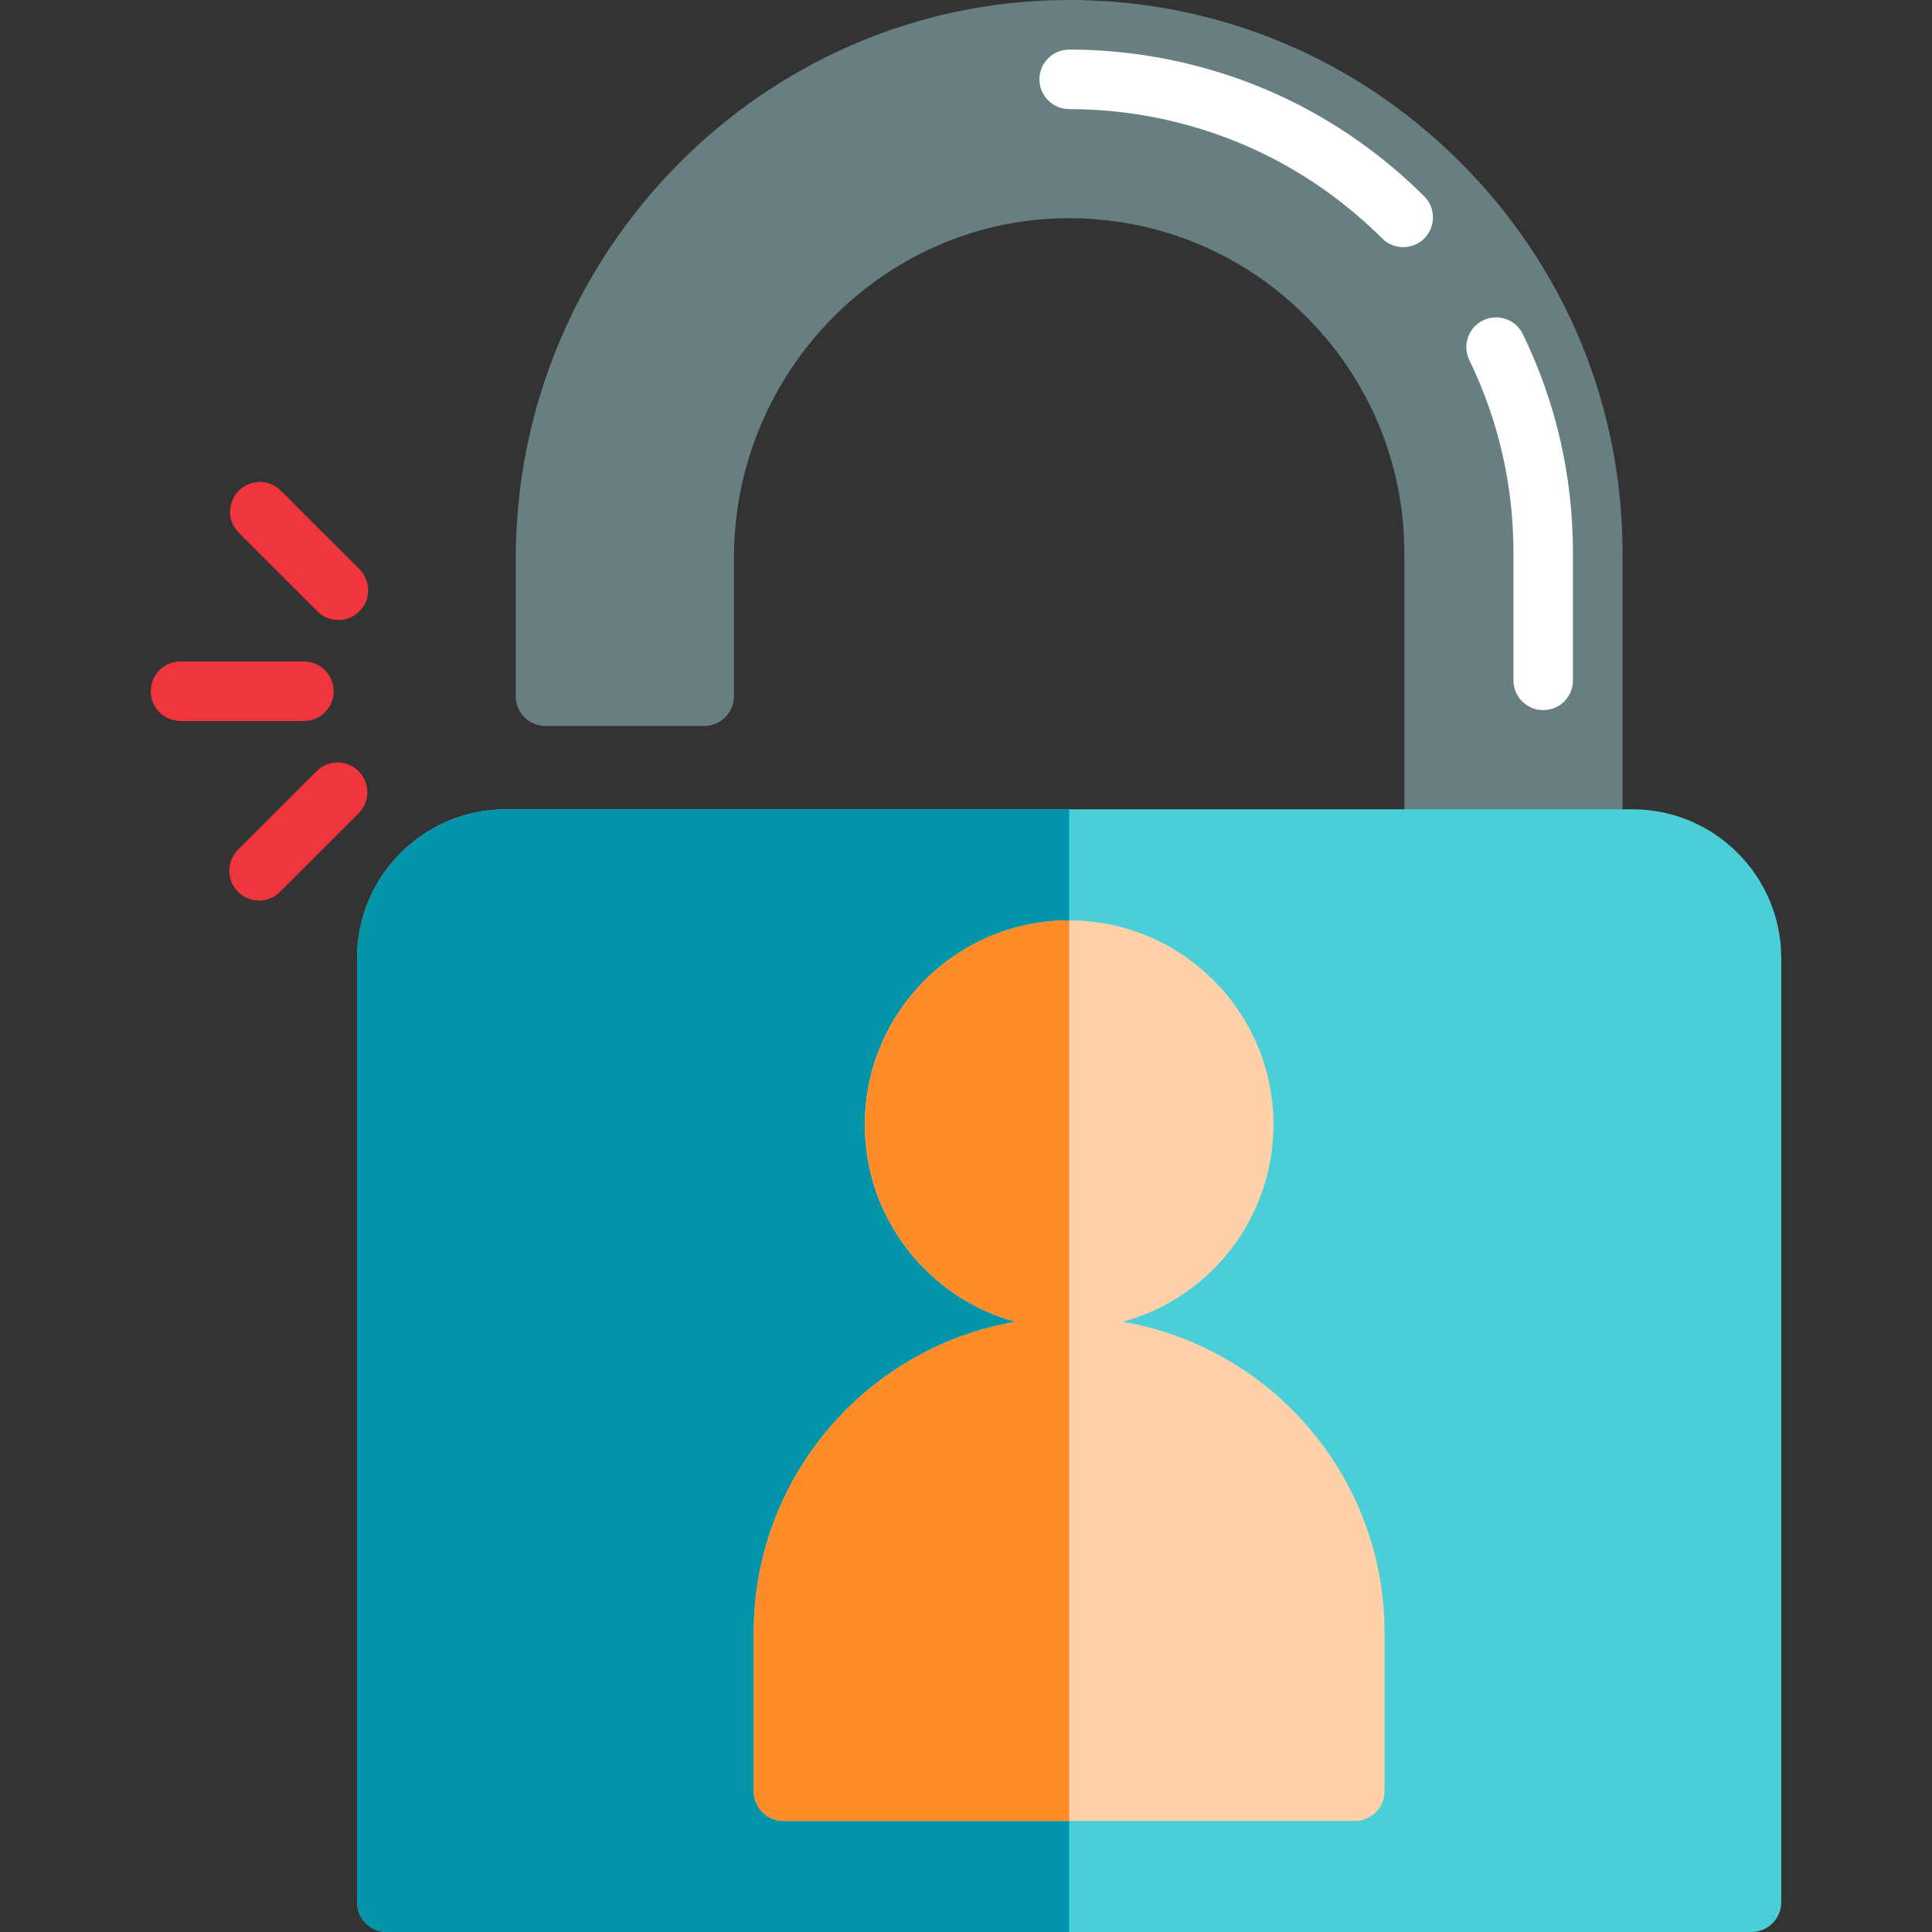
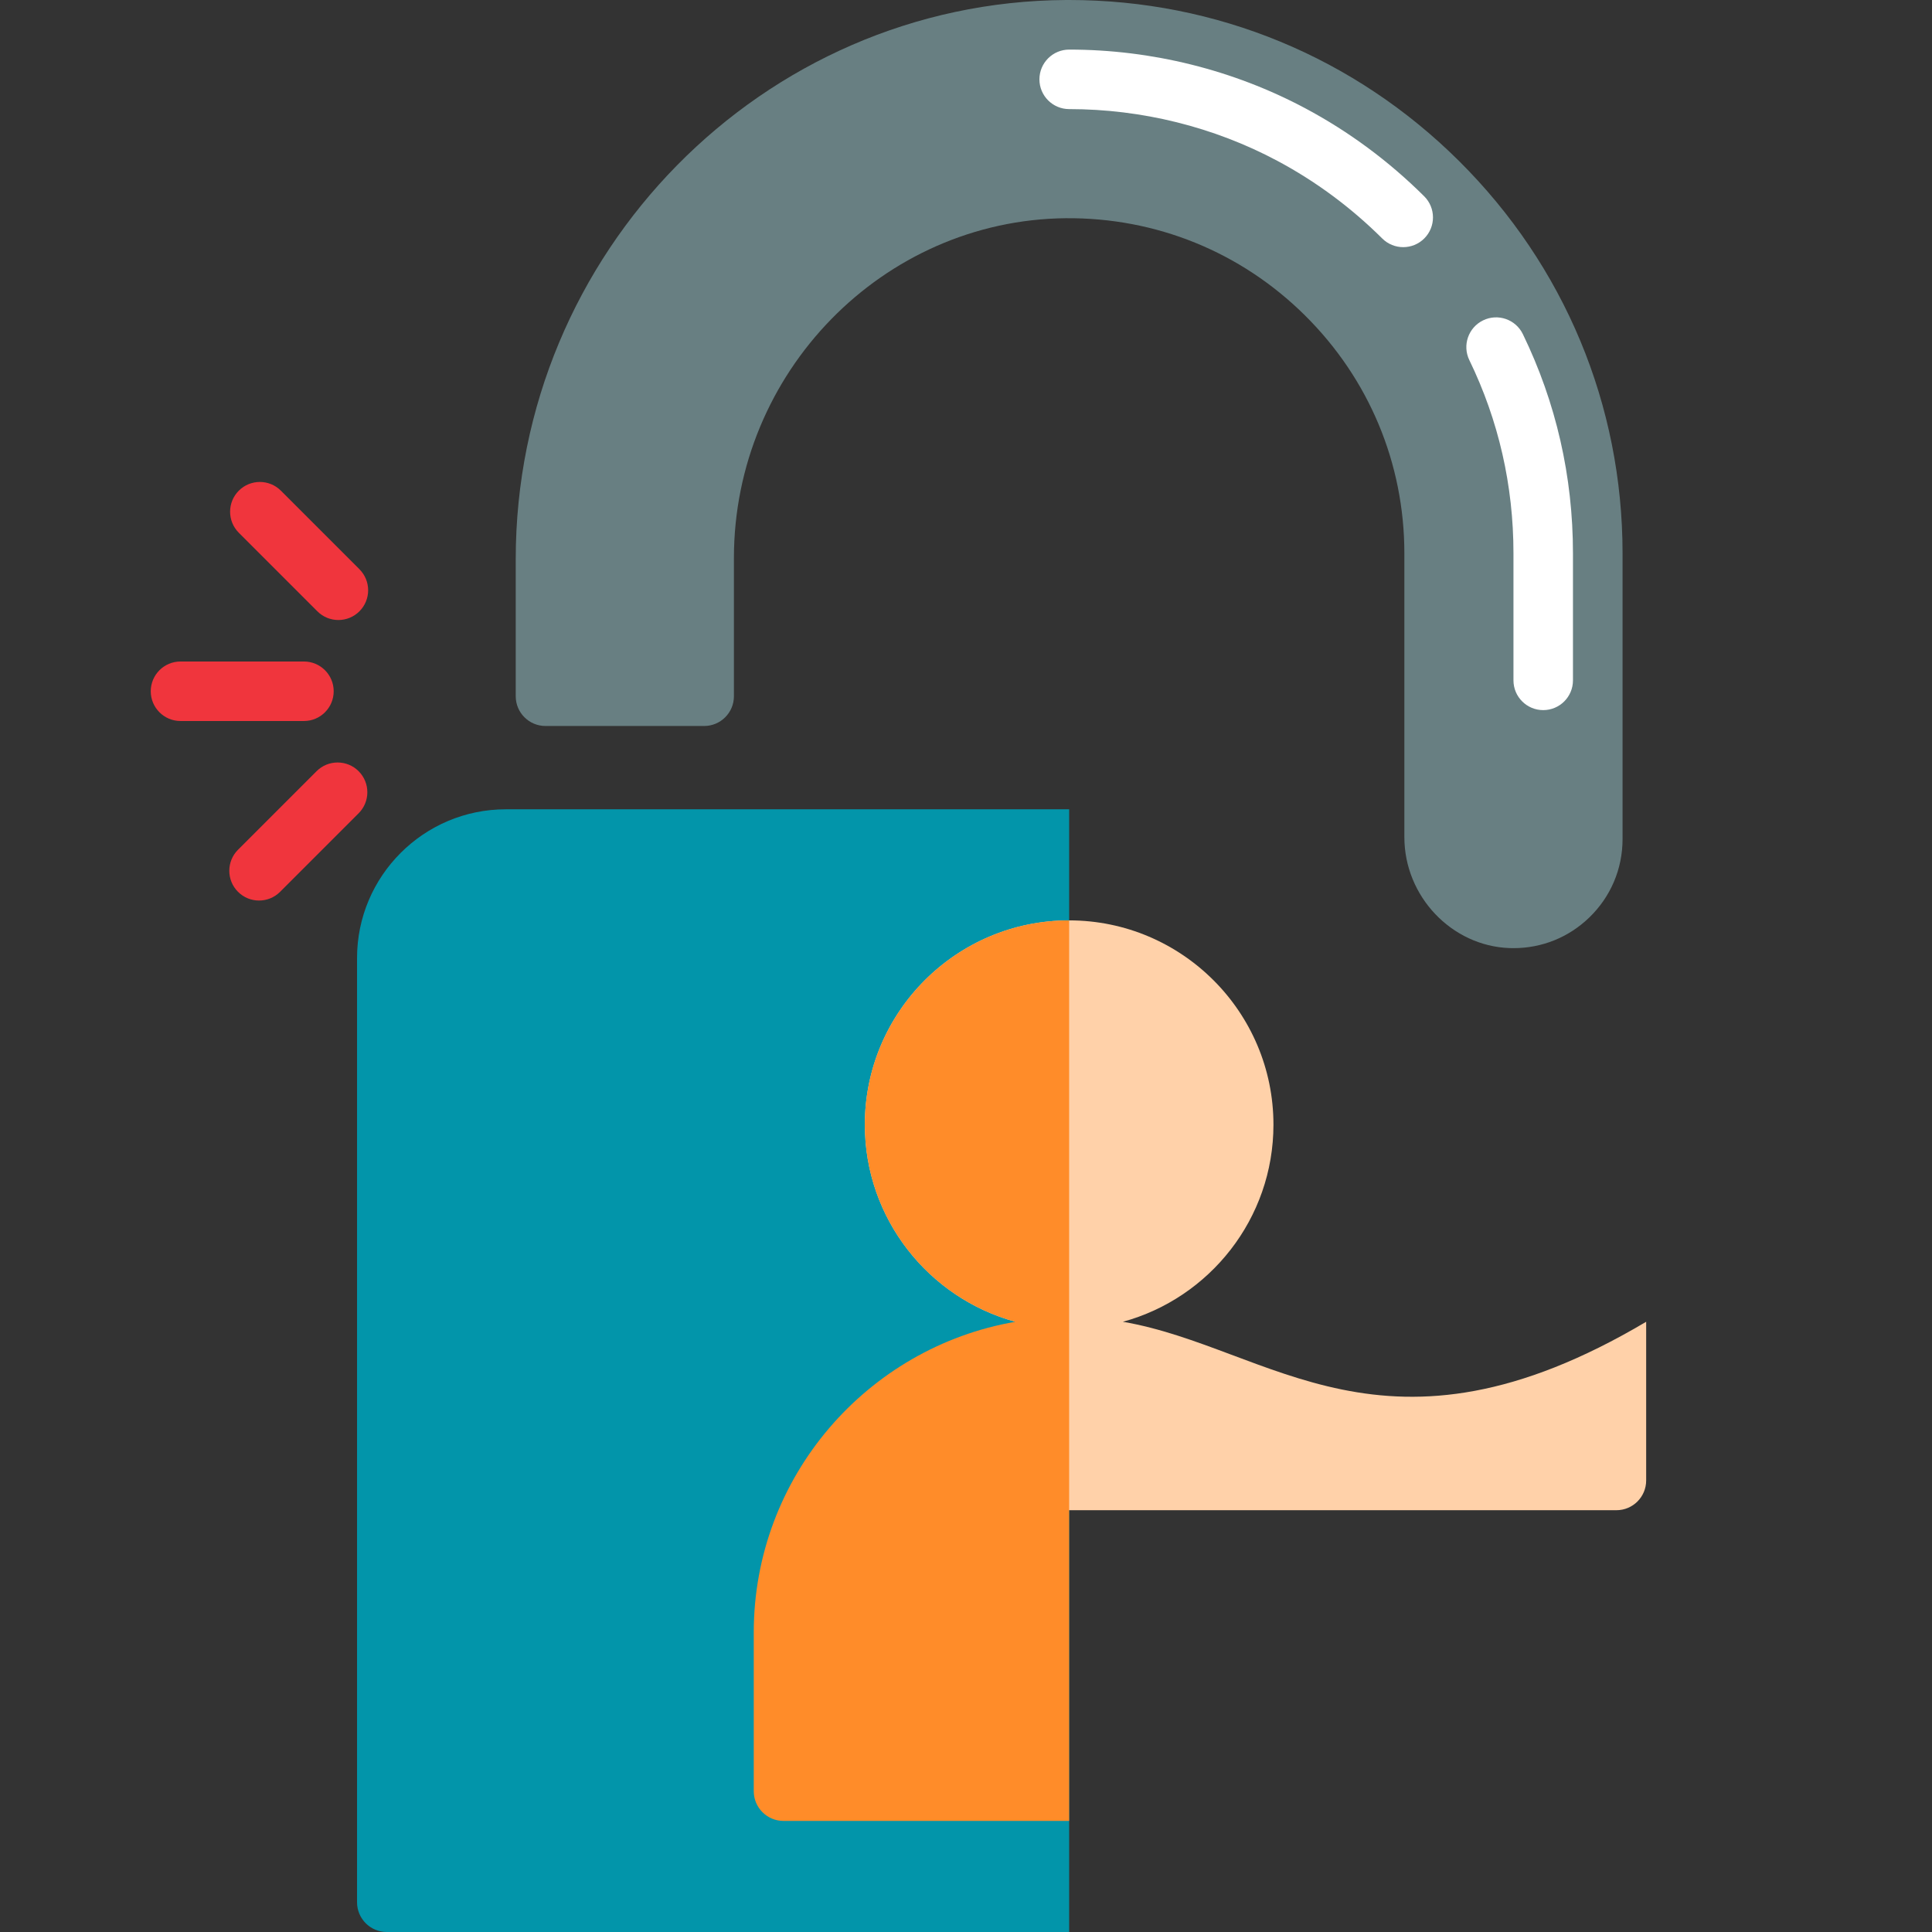
<svg xmlns="http://www.w3.org/2000/svg" version="1.1" id="Layer_1" x="0px" y="0px" viewBox="0 0 512 512" style="enable-background:new 0 0 512 512;" xml:space="preserve" width="512" height="512">
  <rect x="0" y="0" width="512" height="512" fill="#333333" stroke="none" />
  <path style="fill:#687F82;" d="M386.694,42.702C358.977,15.144,322.305,0,283.343,0c-0.287,0-0.576,0.001-0.864,0.002 C202.081,0.464,136.674,66.94,136.674,148.188v36.322c0,4.355,3.53,7.885,7.885,7.885h42.053c4.355,0,7.885-3.53,7.885-7.885 v-36.615c0-49.193,39.459-89.597,87.96-90.067c23.882-0.187,46.361,8.911,63.356,25.741c16.999,16.835,26.36,39.241,26.36,63.093 v75.193c0,15.664,12.5,28.851,27.866,29.396c0.355,0.013,0.709,0.019,1.063,0.019c7.531,0,14.619-2.856,20.059-8.107 c5.697-5.498,8.835-12.887,8.835-20.805v-75.696C429.996,107.386,414.618,70.467,386.694,42.702z" />
  <g>
    <path style="fill:#FFFFFF;" d="M408.969,188.188c-4.355,0-7.885-3.53-7.885-7.885v-33.642c0-18.004-3.935-35.24-11.695-51.227 c-1.902-3.917-0.267-8.635,3.65-10.536c3.918-1.903,8.636-0.267,10.536,3.65c8.81,18.151,13.277,37.703,13.277,58.113v33.642 C416.854,184.659,413.324,188.188,408.969,188.188z" />
    <path style="fill:#FFFFFF;" d="M371.868,65.498c-2.01,0-4.021-0.764-5.559-2.294c-8.289-8.241-17.646-15.168-27.808-20.586 c-16.817-8.967-35.889-13.706-55.157-13.706c-4.355,0-7.885-3.53-7.885-7.885s3.53-7.885,7.885-7.885 c21.846,0,43.485,5.381,62.578,15.561c11.524,6.144,22.124,13.99,31.507,23.319c3.088,3.071,3.102,8.063,0.032,11.152 C375.918,64.722,373.894,65.498,371.868,65.498z" />
  </g>
-   <path style="fill:#4ACFD9;" d="M432.624,214.472H134.045c-21.74,0-39.425,17.686-39.425,39.425v250.218 c0,4.355,3.53,7.885,7.885,7.885h361.659c4.355,0,7.885-3.53,7.885-7.885V253.897C472.049,232.158,454.364,214.472,432.624,214.472z " />
  <path style="fill:#0295AA;" d="M134.045,214.472c-21.74,0-39.425,17.686-39.425,39.425v250.218c0,4.355,3.53,7.885,7.885,7.885 h180.83V214.472H134.045z" />
-   <path style="fill:#FFD1A9;" d="M297.578,350.283c22.964-6.271,39.9-27.304,39.9-52.229c0-29.855-24.289-54.144-54.144-54.144 c-29.855,0-54.144,24.289-54.144,54.144c0,24.925,16.936,45.958,39.9,52.229c-39.322,6.783-69.338,41.112-69.338,82.342v42.053 c0,4.355,3.53,7.885,7.885,7.885h151.392c4.355,0,7.885-3.53,7.885-7.885v-42.053C366.916,391.395,336.9,357.066,297.578,350.283z" />
+   <path style="fill:#FFD1A9;" d="M297.578,350.283c22.964-6.271,39.9-27.304,39.9-52.229c0-29.855-24.289-54.144-54.144-54.144 c-29.855,0-54.144,24.289-54.144,54.144c0,24.925,16.936,45.958,39.9,52.229v42.053 c0,4.355,3.53,7.885,7.885,7.885h151.392c4.355,0,7.885-3.53,7.885-7.885v-42.053C366.916,391.395,336.9,357.066,297.578,350.283z" />
  <path style="fill:#FF8C29;" d="M229.191,298.053c0,24.925,16.936,45.958,39.9,52.229c-39.322,6.783-69.338,41.112-69.338,82.342 v42.053c0,4.355,3.53,7.885,7.885,7.885h75.696V243.91C253.48,243.91,229.191,268.199,229.191,298.053z" />
  <g>
    <path style="fill:#F0353D;" d="M80.546,191.075h-32.71c-4.355,0-7.885-3.53-7.885-7.885s3.53-7.885,7.885-7.885h32.71 c4.355,0,7.885,3.53,7.885,7.885S84.901,191.075,80.546,191.075z" />
    <path style="fill:#F0353D;" d="M89.678,164.312c-2.018,0-4.036-0.77-5.575-2.31l-20.815-20.815c-3.079-3.079-3.079-8.072,0-11.152 s8.072-3.079,11.15,0l20.815,20.815c3.079,3.079,3.079,8.072,0,11.152C93.714,163.542,91.695,164.312,89.678,164.312z" />
    <path style="fill:#F0353D;" d="M68.651,238.653c-2.018,0-4.036-0.77-5.575-2.31c-3.079-3.079-3.079-8.072,0-11.15l20.815-20.815 c3.079-3.079,8.072-3.079,11.15,0c3.079,3.079,3.079,8.072,0,11.15l-20.815,20.815C72.687,237.883,70.669,238.653,68.651,238.653z" />
  </g>
  <g> </g>
  <g> </g>
  <g> </g>
  <g> </g>
  <g> </g>
  <g> </g>
  <g> </g>
  <g> </g>
  <g> </g>
  <g> </g>
  <g> </g>
  <g> </g>
  <g> </g>
  <g> </g>
  <g> </g>
</svg>